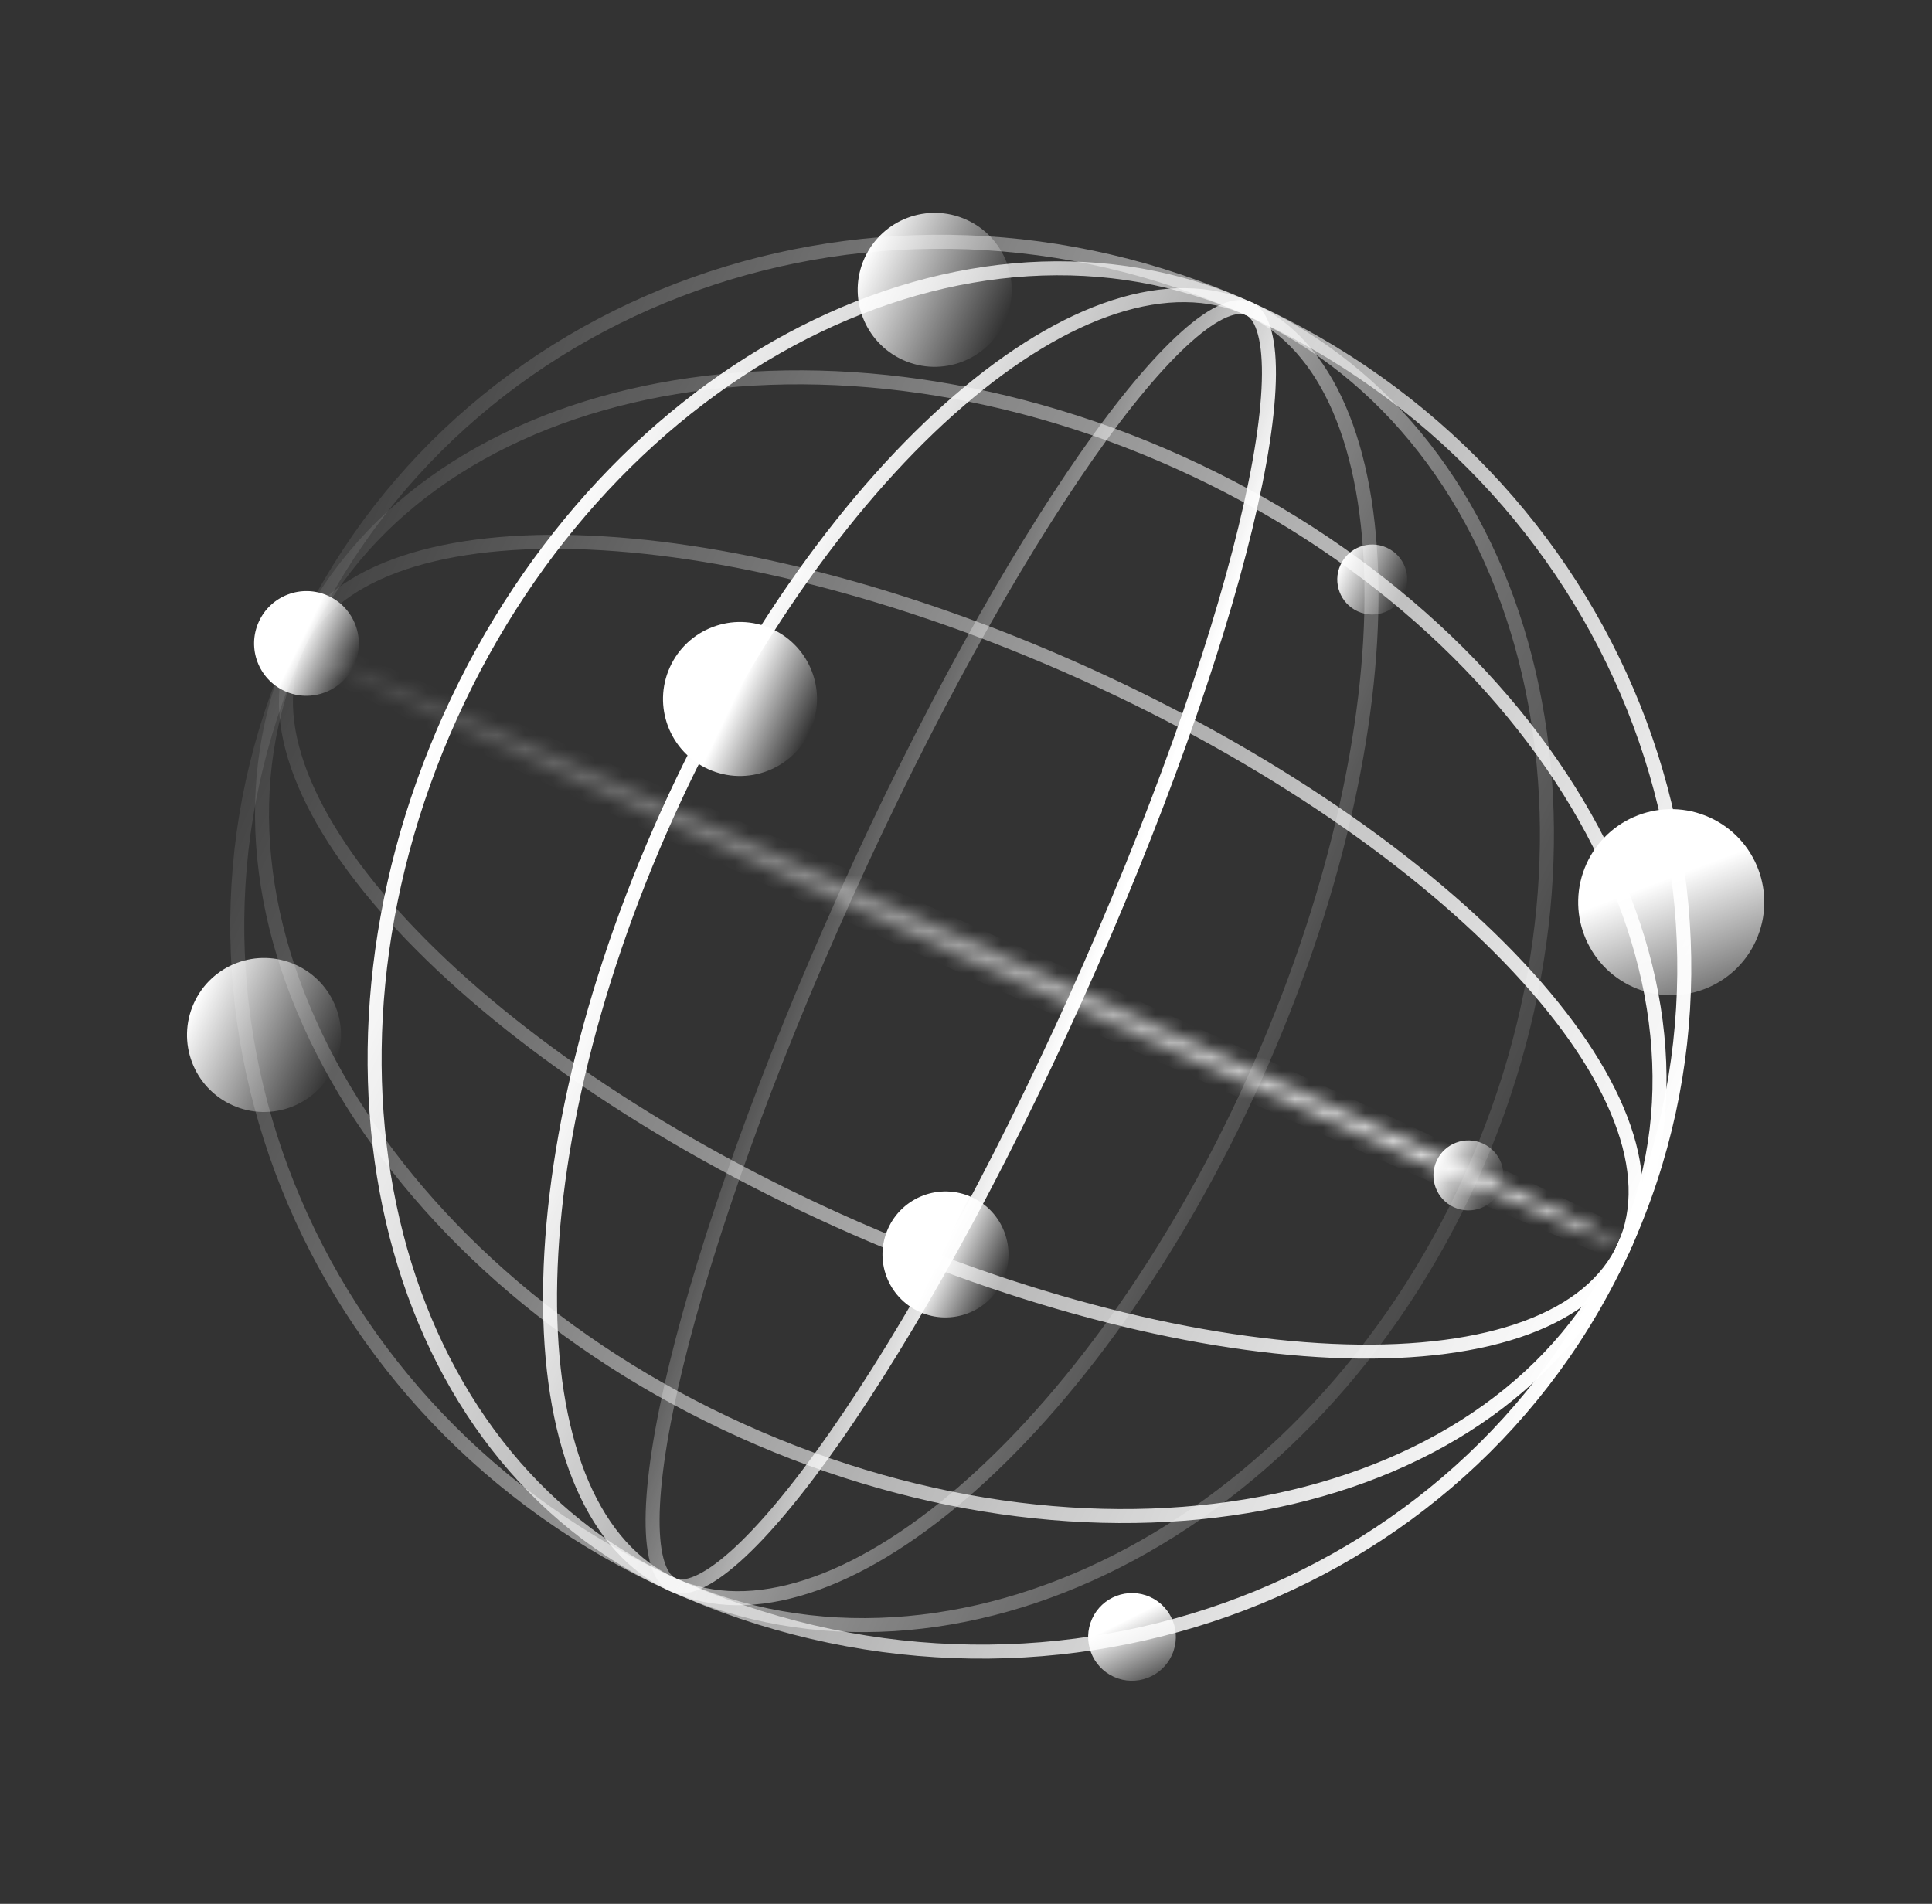
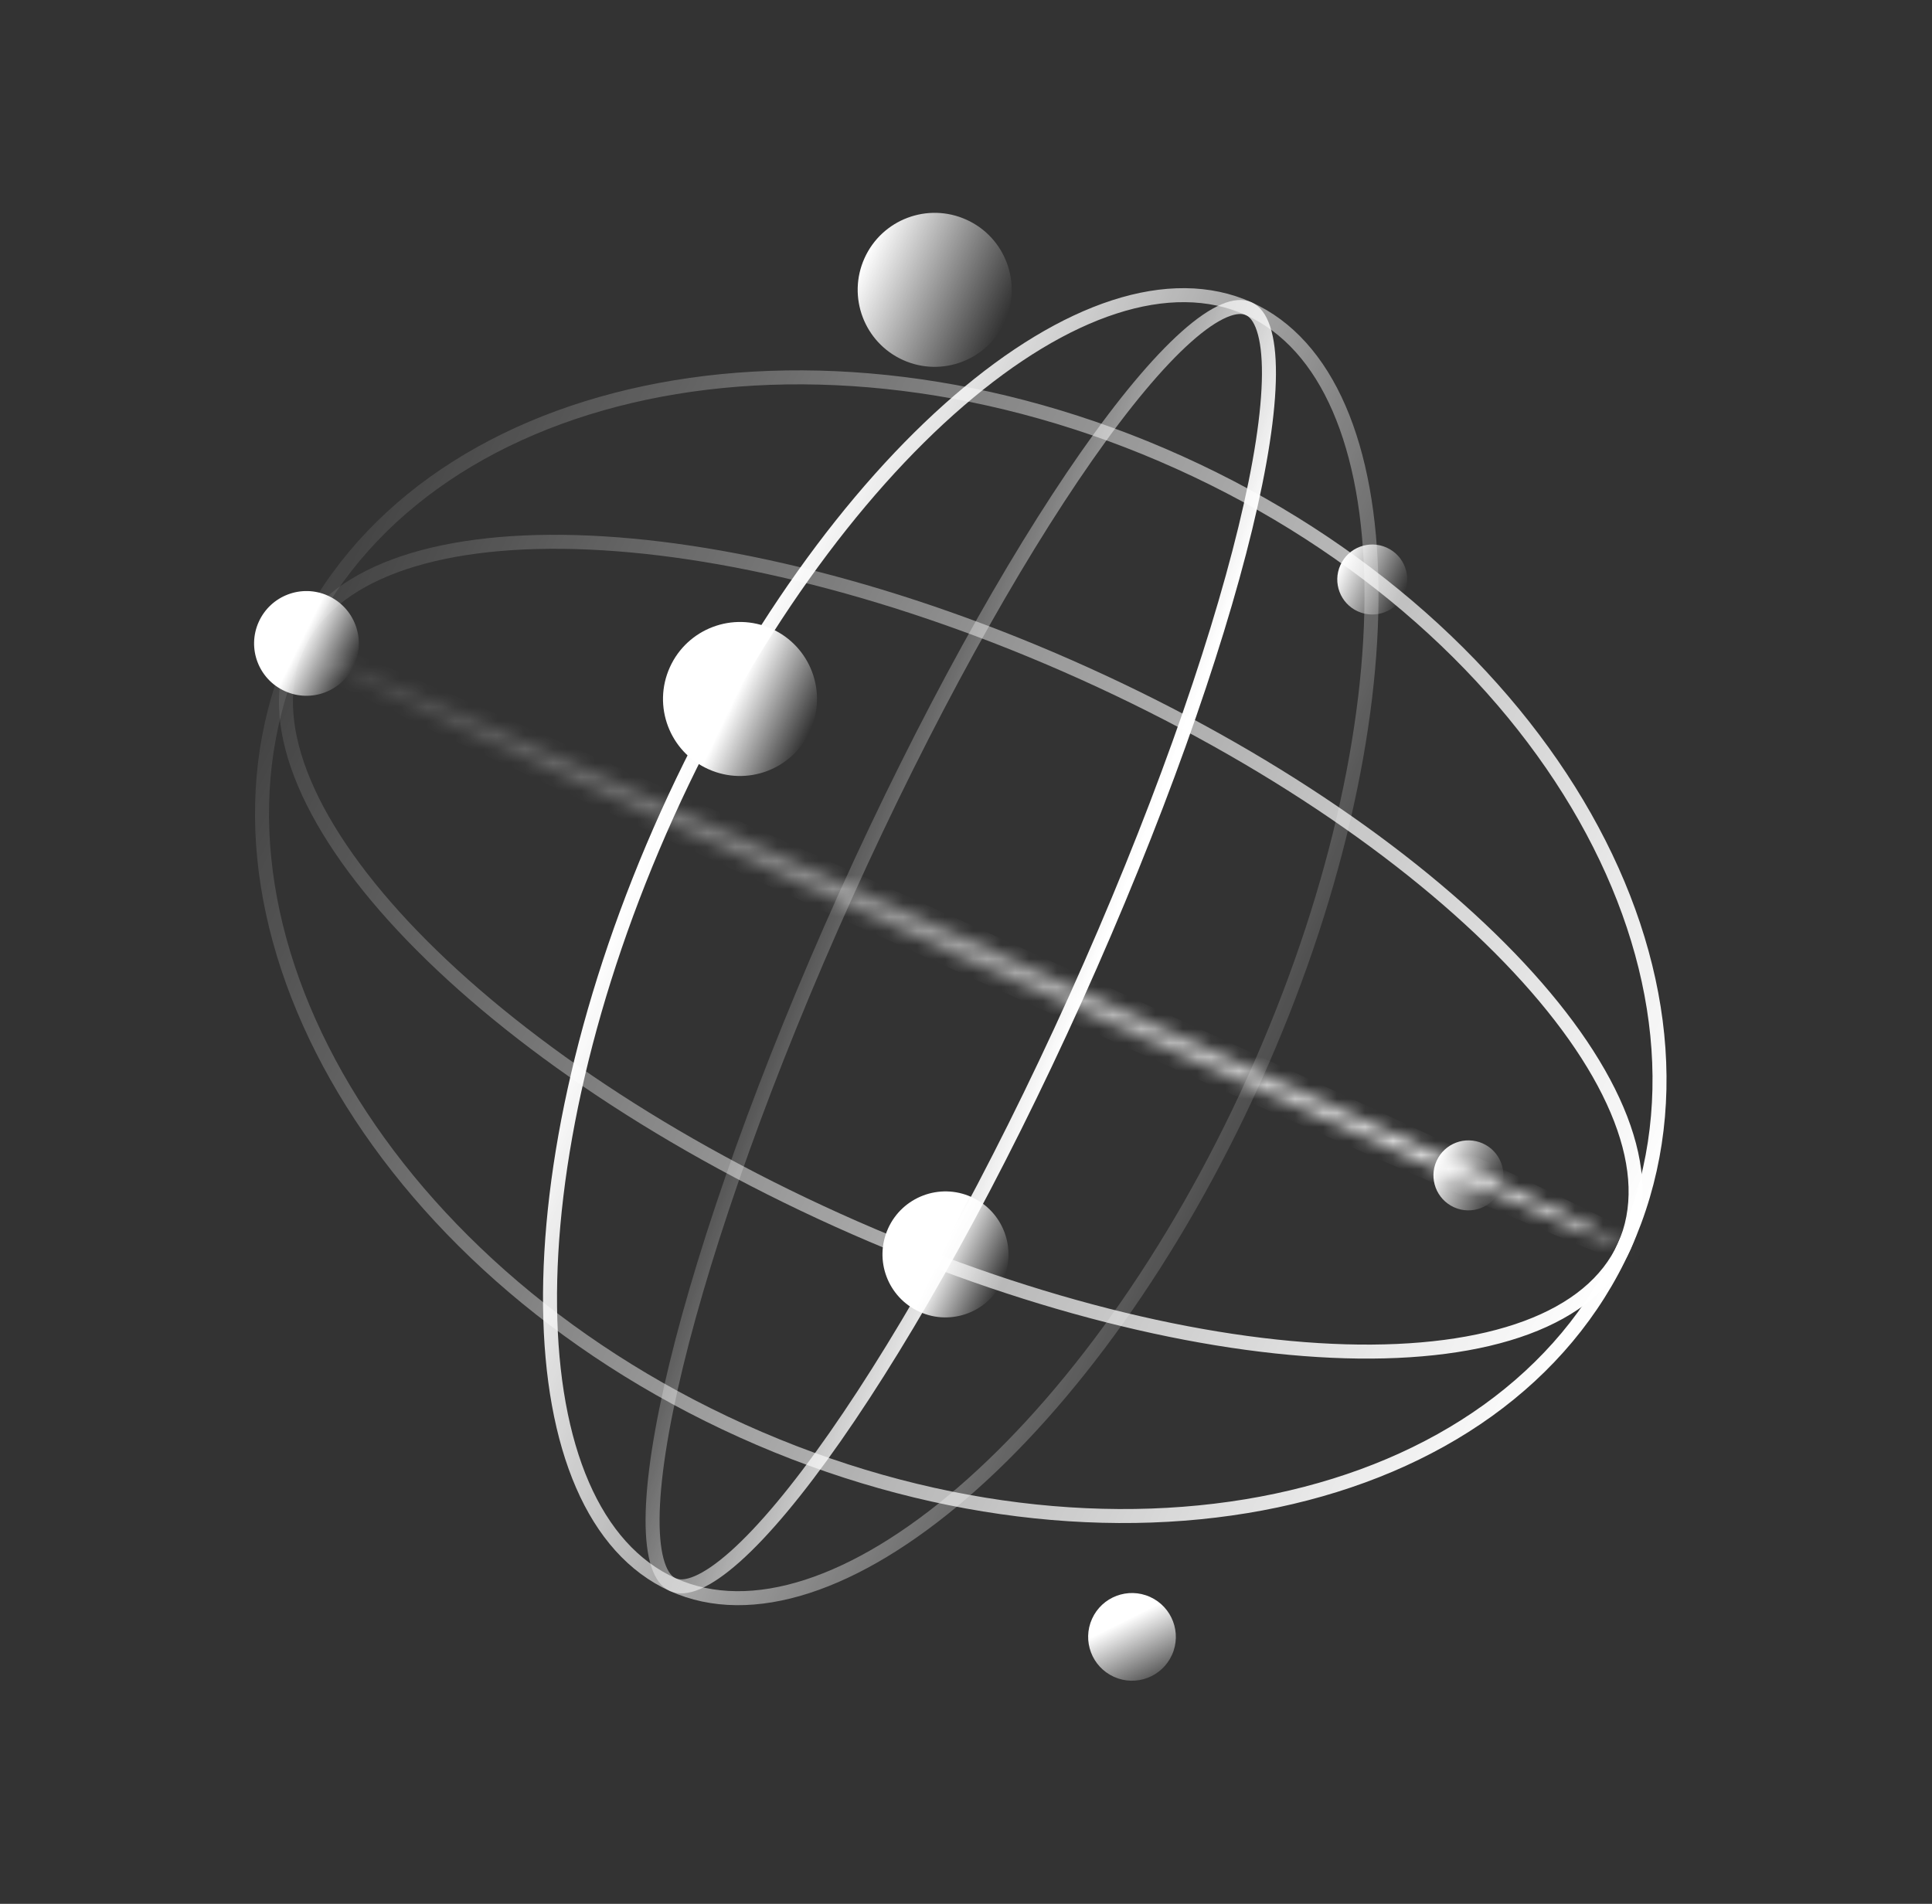
<svg xmlns="http://www.w3.org/2000/svg" width="138" height="136" viewBox="0 0 138 136" fill="none">
  <rect x="0" y="0" width="138" height="136" fill="#333333" stroke="none" />
  <g clip-path="url(#clip0_1154_2048)">
    <path d="M89.59 77.088C83.876 89.748 76.324 100.108 68.755 106.631C61.152 113.183 53.688 115.741 48.056 113.199C42.425 110.657 39.406 103.368 39.29 93.331C39.175 83.34 41.949 70.823 47.663 58.164C53.377 45.505 60.928 35.144 68.497 28.622C76.101 22.069 83.564 19.511 89.196 22.053C94.828 24.595 97.846 31.884 97.962 41.921C98.078 51.912 95.304 64.429 89.59 77.088Z" stroke="url(#paint0_linear_1154_2048)" />
    <path d="M76.829 71.329C71.1 84.02 64.952 95.061 59.648 102.651C56.994 106.449 54.565 109.362 52.52 111.186C51.496 112.099 50.591 112.719 49.821 113.048C49.05 113.377 48.477 113.389 48.056 113.199C47.635 113.009 47.265 112.571 47.002 111.775C46.739 110.98 46.605 109.891 46.612 108.519C46.627 105.779 47.206 102.031 48.298 97.528C50.482 88.529 54.694 76.615 60.422 63.924C66.151 51.233 72.299 40.192 77.603 32.602C80.257 28.804 82.686 25.891 84.731 24.067C85.755 23.154 86.66 22.534 87.43 22.205C88.201 21.876 88.774 21.863 89.195 22.053C89.617 22.244 89.986 22.681 90.249 23.477C90.512 24.273 90.646 25.361 90.639 26.733C90.624 29.474 90.046 33.221 88.953 37.725C86.769 46.723 82.557 58.638 76.829 71.329Z" stroke="url(#paint1_linear_1154_2048)" />
-     <path d="M105.085 84.083C93.68 109.352 68.104 122.249 48.057 113.2C28.011 104.152 20.764 76.44 32.169 51.172C43.574 25.904 69.15 13.007 89.197 22.055C109.243 31.103 116.49 58.815 105.085 84.083Z" stroke="url(#paint2_linear_1154_2048)" />
-     <path d="M116.023 89.019C104.67 114.172 74.25 125.022 48.057 113.2C21.864 101.377 9.878 71.387 21.231 46.234C32.584 21.082 63.004 10.232 89.197 22.054C115.39 33.876 127.376 63.867 116.023 89.019Z" stroke="url(#paint3_linear_1154_2048)" />
    <path d="M116.022 89.02C120.309 79.523 118.952 68.514 113.212 58.365C107.473 48.217 97.366 38.963 84.239 33.038C71.111 27.113 57.486 25.655 46.079 28.064C34.671 30.473 25.517 36.738 21.231 46.235C16.944 55.732 18.301 66.741 24.041 76.89C29.78 87.038 39.887 96.292 53.014 102.217C66.141 108.142 79.767 109.6 91.174 107.191C102.582 104.782 111.736 98.517 116.022 89.02Z" stroke="url(#paint4_linear_1154_2048)" />
    <path d="M116.023 89.02C117.196 86.419 117.073 83.332 115.762 79.93C114.45 76.525 111.962 72.844 108.475 69.111C101.503 61.645 90.609 54.044 77.441 48.1C64.272 42.156 51.365 39.015 41.154 38.725C36.048 38.58 31.641 39.149 28.22 40.417C24.802 41.684 22.405 43.634 21.231 46.235C20.057 48.835 20.181 51.923 21.491 55.325C22.803 58.729 25.292 62.41 28.778 66.144C35.75 73.609 46.645 81.21 59.813 87.154C72.982 93.098 85.889 96.24 96.099 96.53C101.206 96.675 105.612 96.106 109.033 94.838C112.452 93.57 114.849 91.62 116.023 89.02Z" stroke="url(#paint5_linear_1154_2048)" />
    <mask id="path-7-inside-1_1154_2048" fill="white">
      <ellipse cx="52.5" cy="0.714" rx="52.5" ry="0.714" transform="matrix(0.911 0.411 0.411 -0.911 20.482 46.68)" />
    </mask>
    <path d="M115.568 88.814C115.432 89.115 115.482 89.388 115.532 89.535C115.579 89.676 115.647 89.77 115.678 89.81C115.74 89.891 115.797 89.936 115.799 89.937C115.813 89.95 115.801 89.938 115.733 89.896C115.609 89.819 115.4 89.7 115.095 89.537C114.493 89.216 113.583 88.757 112.393 88.172C110.015 87.006 106.549 85.357 102.248 83.345C93.647 79.321 81.721 73.85 68.51 67.888L69.333 66.065C82.549 72.03 94.484 77.504 103.095 81.533C107.4 83.547 110.879 85.202 113.274 86.377C114.469 86.963 115.403 87.435 116.037 87.773C116.351 87.941 116.608 88.085 116.791 88.198C116.877 88.252 116.978 88.318 117.066 88.39C117.103 88.421 117.187 88.491 117.265 88.593C117.303 88.643 117.376 88.746 117.427 88.895C117.479 89.05 117.529 89.33 117.391 89.637L115.568 88.814ZM68.51 67.888C55.299 61.925 43.308 56.6 34.6 52.811C30.246 50.917 26.717 49.408 24.269 48.397C23.043 47.89 22.098 47.512 21.458 47.273C21.134 47.152 20.907 47.074 20.767 47.032C20.69 47.009 20.673 47.007 20.692 47.01C20.694 47.011 20.766 47.024 20.868 47.017C20.918 47.013 21.034 47.002 21.171 46.944C21.313 46.884 21.552 46.741 21.688 46.44L19.865 45.617C20.003 45.311 20.247 45.163 20.397 45.1C20.542 45.039 20.668 45.026 20.731 45.021C20.859 45.013 20.967 45.029 21.015 45.036C21.127 45.055 21.243 45.087 21.34 45.116C21.546 45.178 21.825 45.275 22.158 45.4C22.831 45.651 23.802 46.04 25.033 46.548C27.498 47.567 31.04 49.081 35.398 50.977C44.116 54.77 56.116 60.099 69.333 66.065L68.51 67.888ZM21.688 46.44C21.823 46.139 21.773 45.866 21.724 45.719C21.676 45.578 21.608 45.484 21.578 45.444C21.515 45.363 21.458 45.318 21.457 45.317C21.442 45.304 21.454 45.316 21.522 45.358C21.646 45.435 21.856 45.554 22.16 45.717C22.763 46.038 23.672 46.498 24.863 47.082C27.241 48.248 30.706 49.897 35.008 51.909C43.609 55.933 55.534 61.404 68.745 67.367L67.922 69.189C54.706 63.224 42.772 57.75 34.16 53.721C29.855 51.707 26.376 50.052 23.982 48.877C22.786 48.291 21.852 47.819 21.218 47.481C20.904 47.313 20.647 47.169 20.465 47.056C20.378 47.002 20.277 46.936 20.19 46.864C20.152 46.833 20.069 46.763 19.991 46.661C19.952 46.611 19.879 46.508 19.829 46.359C19.777 46.204 19.726 45.924 19.865 45.617L21.688 46.44ZM68.745 67.367C81.956 73.329 93.948 78.654 102.655 82.443C107.01 84.337 110.538 85.846 112.986 86.857C114.212 87.364 115.158 87.742 115.798 87.981C116.121 88.102 116.349 88.18 116.489 88.222C116.565 88.245 116.582 88.247 116.563 88.244C116.561 88.243 116.49 88.23 116.387 88.237C116.337 88.241 116.222 88.252 116.085 88.31C115.942 88.37 115.704 88.513 115.568 88.814L117.391 89.637C117.252 89.943 117.009 90.091 116.858 90.154C116.714 90.215 116.588 90.228 116.525 90.233C116.396 90.242 116.289 90.225 116.241 90.218C116.129 90.199 116.012 90.167 115.915 90.138C115.709 90.076 115.431 89.979 115.098 89.854C114.425 89.603 113.453 89.214 112.223 88.706C109.757 87.687 106.215 86.173 101.857 84.276C93.139 80.484 81.139 75.155 67.922 69.189L68.745 67.367Z" fill="url(#paint6_linear_1154_2048)" mask="url(#path-7-inside-1_1154_2048)" />
-     <circle cx="18.858" cy="73.932" r="5.5" transform="rotate(24.293 18.858 73.932)" fill="url(#paint7_linear_1154_2048)" />
    <circle cx="80.857" cy="116.931" r="3.132" transform="rotate(24.293 80.857 116.931)" fill="url(#paint8_linear_1154_2048)" />
    <circle cx="104.889" cy="83.963" r="2.5" transform="rotate(24.293 104.889 83.963)" fill="url(#paint9_linear_1154_2048)" />
    <circle cx="21.89" cy="45.963" r="3.74" transform="rotate(24.293 21.89 45.963)" fill="url(#paint10_linear_1154_2048)" />
    <circle cx="98.02" cy="41.397" r="2.5" transform="rotate(24.293 98.02 41.397)" fill="url(#paint11_linear_1154_2048)" />
    <circle cx="66.764" cy="20.705" r="5.5" transform="rotate(24.293 66.764 20.705)" fill="url(#paint12_linear_1154_2048)" />
-     <circle cx="119.374" cy="64.446" r="6.646" transform="rotate(24.293 119.374 64.446)" fill="url(#paint13_linear_1154_2048)" />
    <circle cx="52.858" cy="49.932" r="5.5" transform="rotate(24.293 52.858 49.932)" fill="url(#paint14_linear_1154_2048)" />
    <circle cx="67.535" cy="89.609" r="4.5" transform="rotate(24.293 67.535 89.609)" fill="url(#paint15_linear_1154_2048)" />
  </g>
  <defs>
    <linearGradient id="paint0_linear_1154_2048" x1="97.087" y1="79.924" x2="47.207" y2="57.958" gradientUnits="userSpaceOnUse">
      <stop stop-color="white" stop-opacity="0" />
      <stop offset="1" stop-color="white" />
    </linearGradient>
    <linearGradient id="paint1_linear_1154_2048" x1="77.284" y1="71.534" x2="55.248" y2="63.234" gradientUnits="userSpaceOnUse">
      <stop stop-color="white" />
      <stop offset="1" stop-color="white" stop-opacity="0" />
    </linearGradient>
    <linearGradient id="paint2_linear_1154_2048" x1="114.45" y1="88.859" x2="31.713" y2="50.966" gradientUnits="userSpaceOnUse">
      <stop stop-color="white" stop-opacity="0" />
      <stop offset="1" stop-color="white" />
    </linearGradient>
    <linearGradient id="paint3_linear_1154_2048" x1="116.479" y1="89.225" x2="11.75" y2="44.149" gradientUnits="userSpaceOnUse">
      <stop stop-color="white" />
      <stop offset="1" stop-color="white" stop-opacity="0" />
    </linearGradient>
    <linearGradient id="paint4_linear_1154_2048" x1="116.478" y1="89.226" x2="13.675" y2="39.943" gradientUnits="userSpaceOnUse">
      <stop stop-color="white" />
      <stop offset="1" stop-color="white" stop-opacity="0" />
    </linearGradient>
    <linearGradient id="paint5_linear_1154_2048" x1="116.478" y1="89.225" x2="14.602" y2="38.195" gradientUnits="userSpaceOnUse">
      <stop stop-color="white" />
      <stop offset="1" stop-color="white" stop-opacity="0" />
    </linearGradient>
    <linearGradient id="paint6_linear_1154_2048" x1="116.479" y1="89.225" x2="98.465" y2="19.964" gradientUnits="userSpaceOnUse">
      <stop stop-color="white" />
      <stop offset="1" stop-color="white" stop-opacity="0" />
    </linearGradient>
    <linearGradient id="paint7_linear_1154_2048" x1="13.358" y1="73.932" x2="24.358" y2="73.932" gradientUnits="userSpaceOnUse">
      <stop stop-color="white" />
      <stop offset="1" stop-color="white" stop-opacity="0" />
    </linearGradient>
    <linearGradient id="paint8_linear_1154_2048" x1="80.081" y1="115.882" x2="84.417" y2="119.411" gradientUnits="userSpaceOnUse">
      <stop stop-color="white" />
      <stop offset="1" stop-color="white" stop-opacity="0" />
    </linearGradient>
    <linearGradient id="paint9_linear_1154_2048" x1="102.389" y1="83.963" x2="107.389" y2="83.963" gradientUnits="userSpaceOnUse">
      <stop stop-color="white" />
      <stop offset="1" stop-color="white" stop-opacity="0" />
    </linearGradient>
    <linearGradient id="paint10_linear_1154_2048" x1="21.483" y1="45.809" x2="25.629" y2="45.963" gradientUnits="userSpaceOnUse">
      <stop stop-color="white" />
      <stop offset="1" stop-color="white" stop-opacity="0" />
    </linearGradient>
    <linearGradient id="paint11_linear_1154_2048" x1="95.52" y1="41.397" x2="100.52" y2="41.397" gradientUnits="userSpaceOnUse">
      <stop stop-color="white" />
      <stop offset="1" stop-color="white" stop-opacity="0" />
    </linearGradient>
    <linearGradient id="paint12_linear_1154_2048" x1="61.264" y1="20.705" x2="72.264" y2="20.705" gradientUnits="userSpaceOnUse">
      <stop stop-color="white" />
      <stop offset="1" stop-color="white" stop-opacity="0" />
    </linearGradient>
    <linearGradient id="paint13_linear_1154_2048" x1="118.592" y1="62.882" x2="127.584" y2="71.874" gradientUnits="userSpaceOnUse">
      <stop stop-color="white" />
      <stop offset="1" stop-color="white" stop-opacity="0" />
    </linearGradient>
    <linearGradient id="paint14_linear_1154_2048" x1="52.493" y1="49.794" x2="58.358" y2="49.932" gradientUnits="userSpaceOnUse">
      <stop stop-color="white" />
      <stop offset="1" stop-color="white" stop-opacity="0" />
    </linearGradient>
    <linearGradient id="paint15_linear_1154_2048" x1="67.237" y1="89.496" x2="72.035" y2="89.609" gradientUnits="userSpaceOnUse">
      <stop stop-color="white" />
      <stop offset="1" stop-color="white" stop-opacity="0" />
    </linearGradient>
    <clipPath id="clip0_1154_2048">
      <rect width="137.254" height="135.254" fill="white" />
    </clipPath>
  </defs>
</svg>